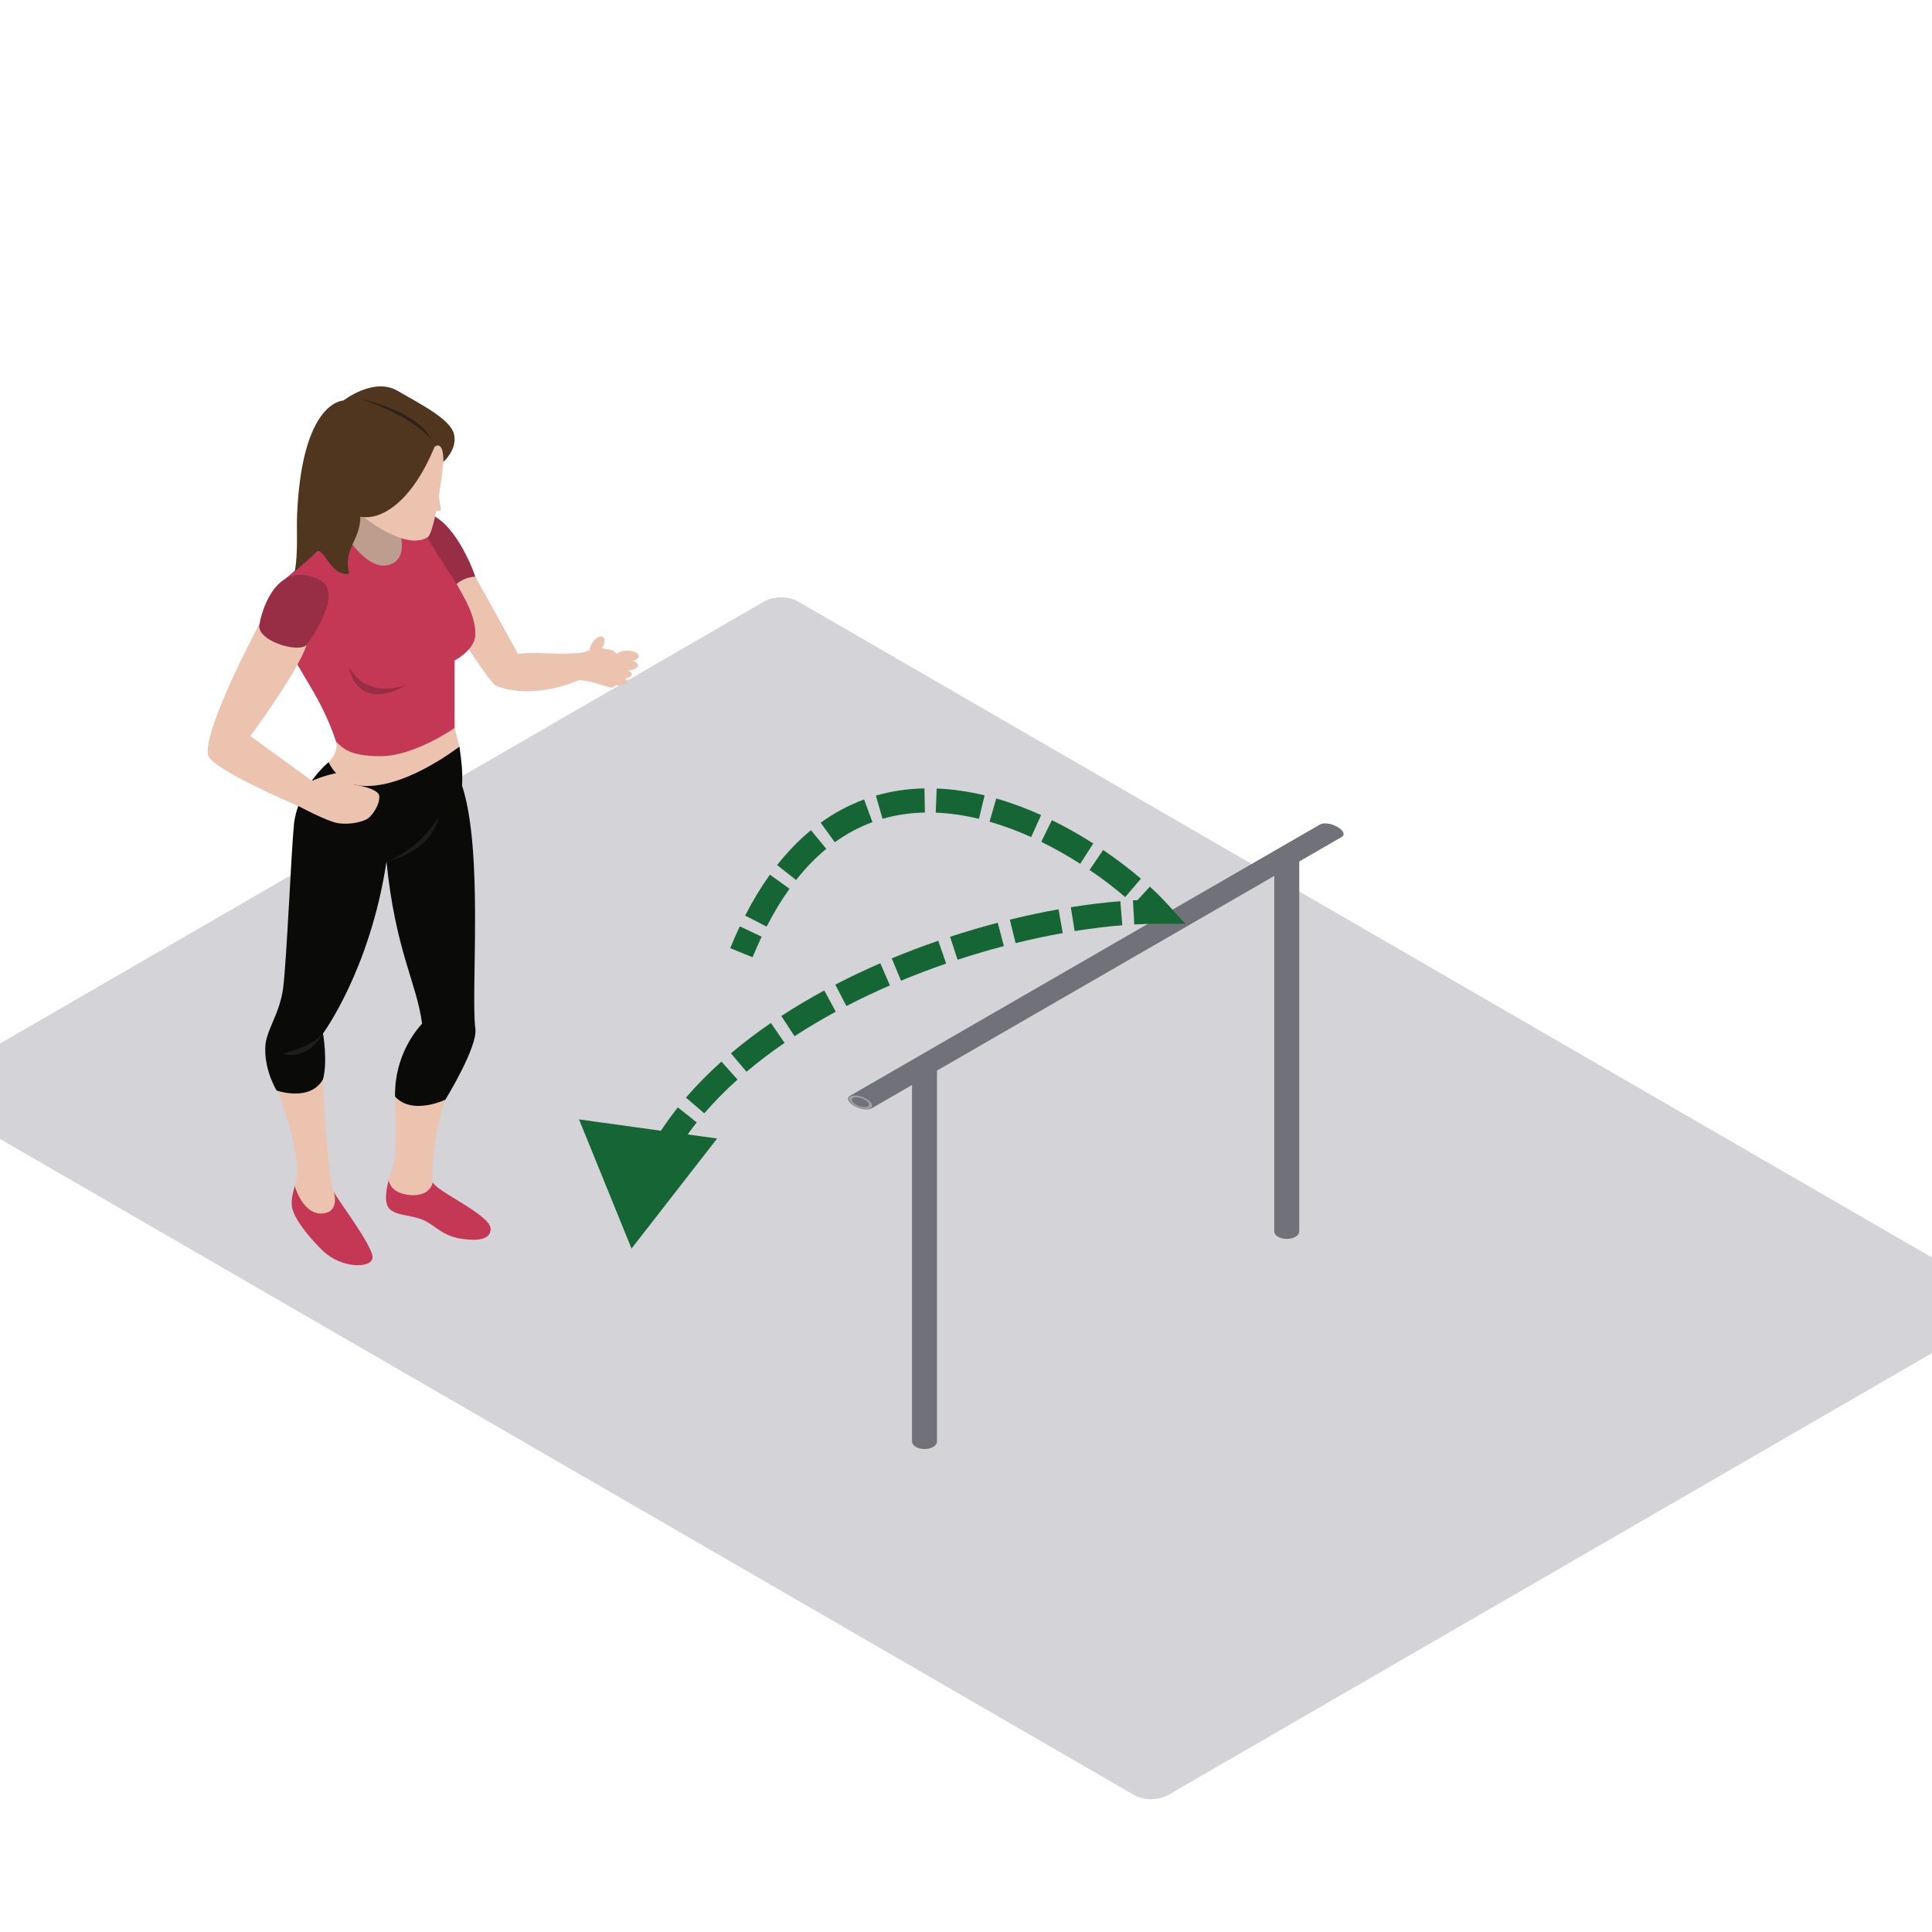
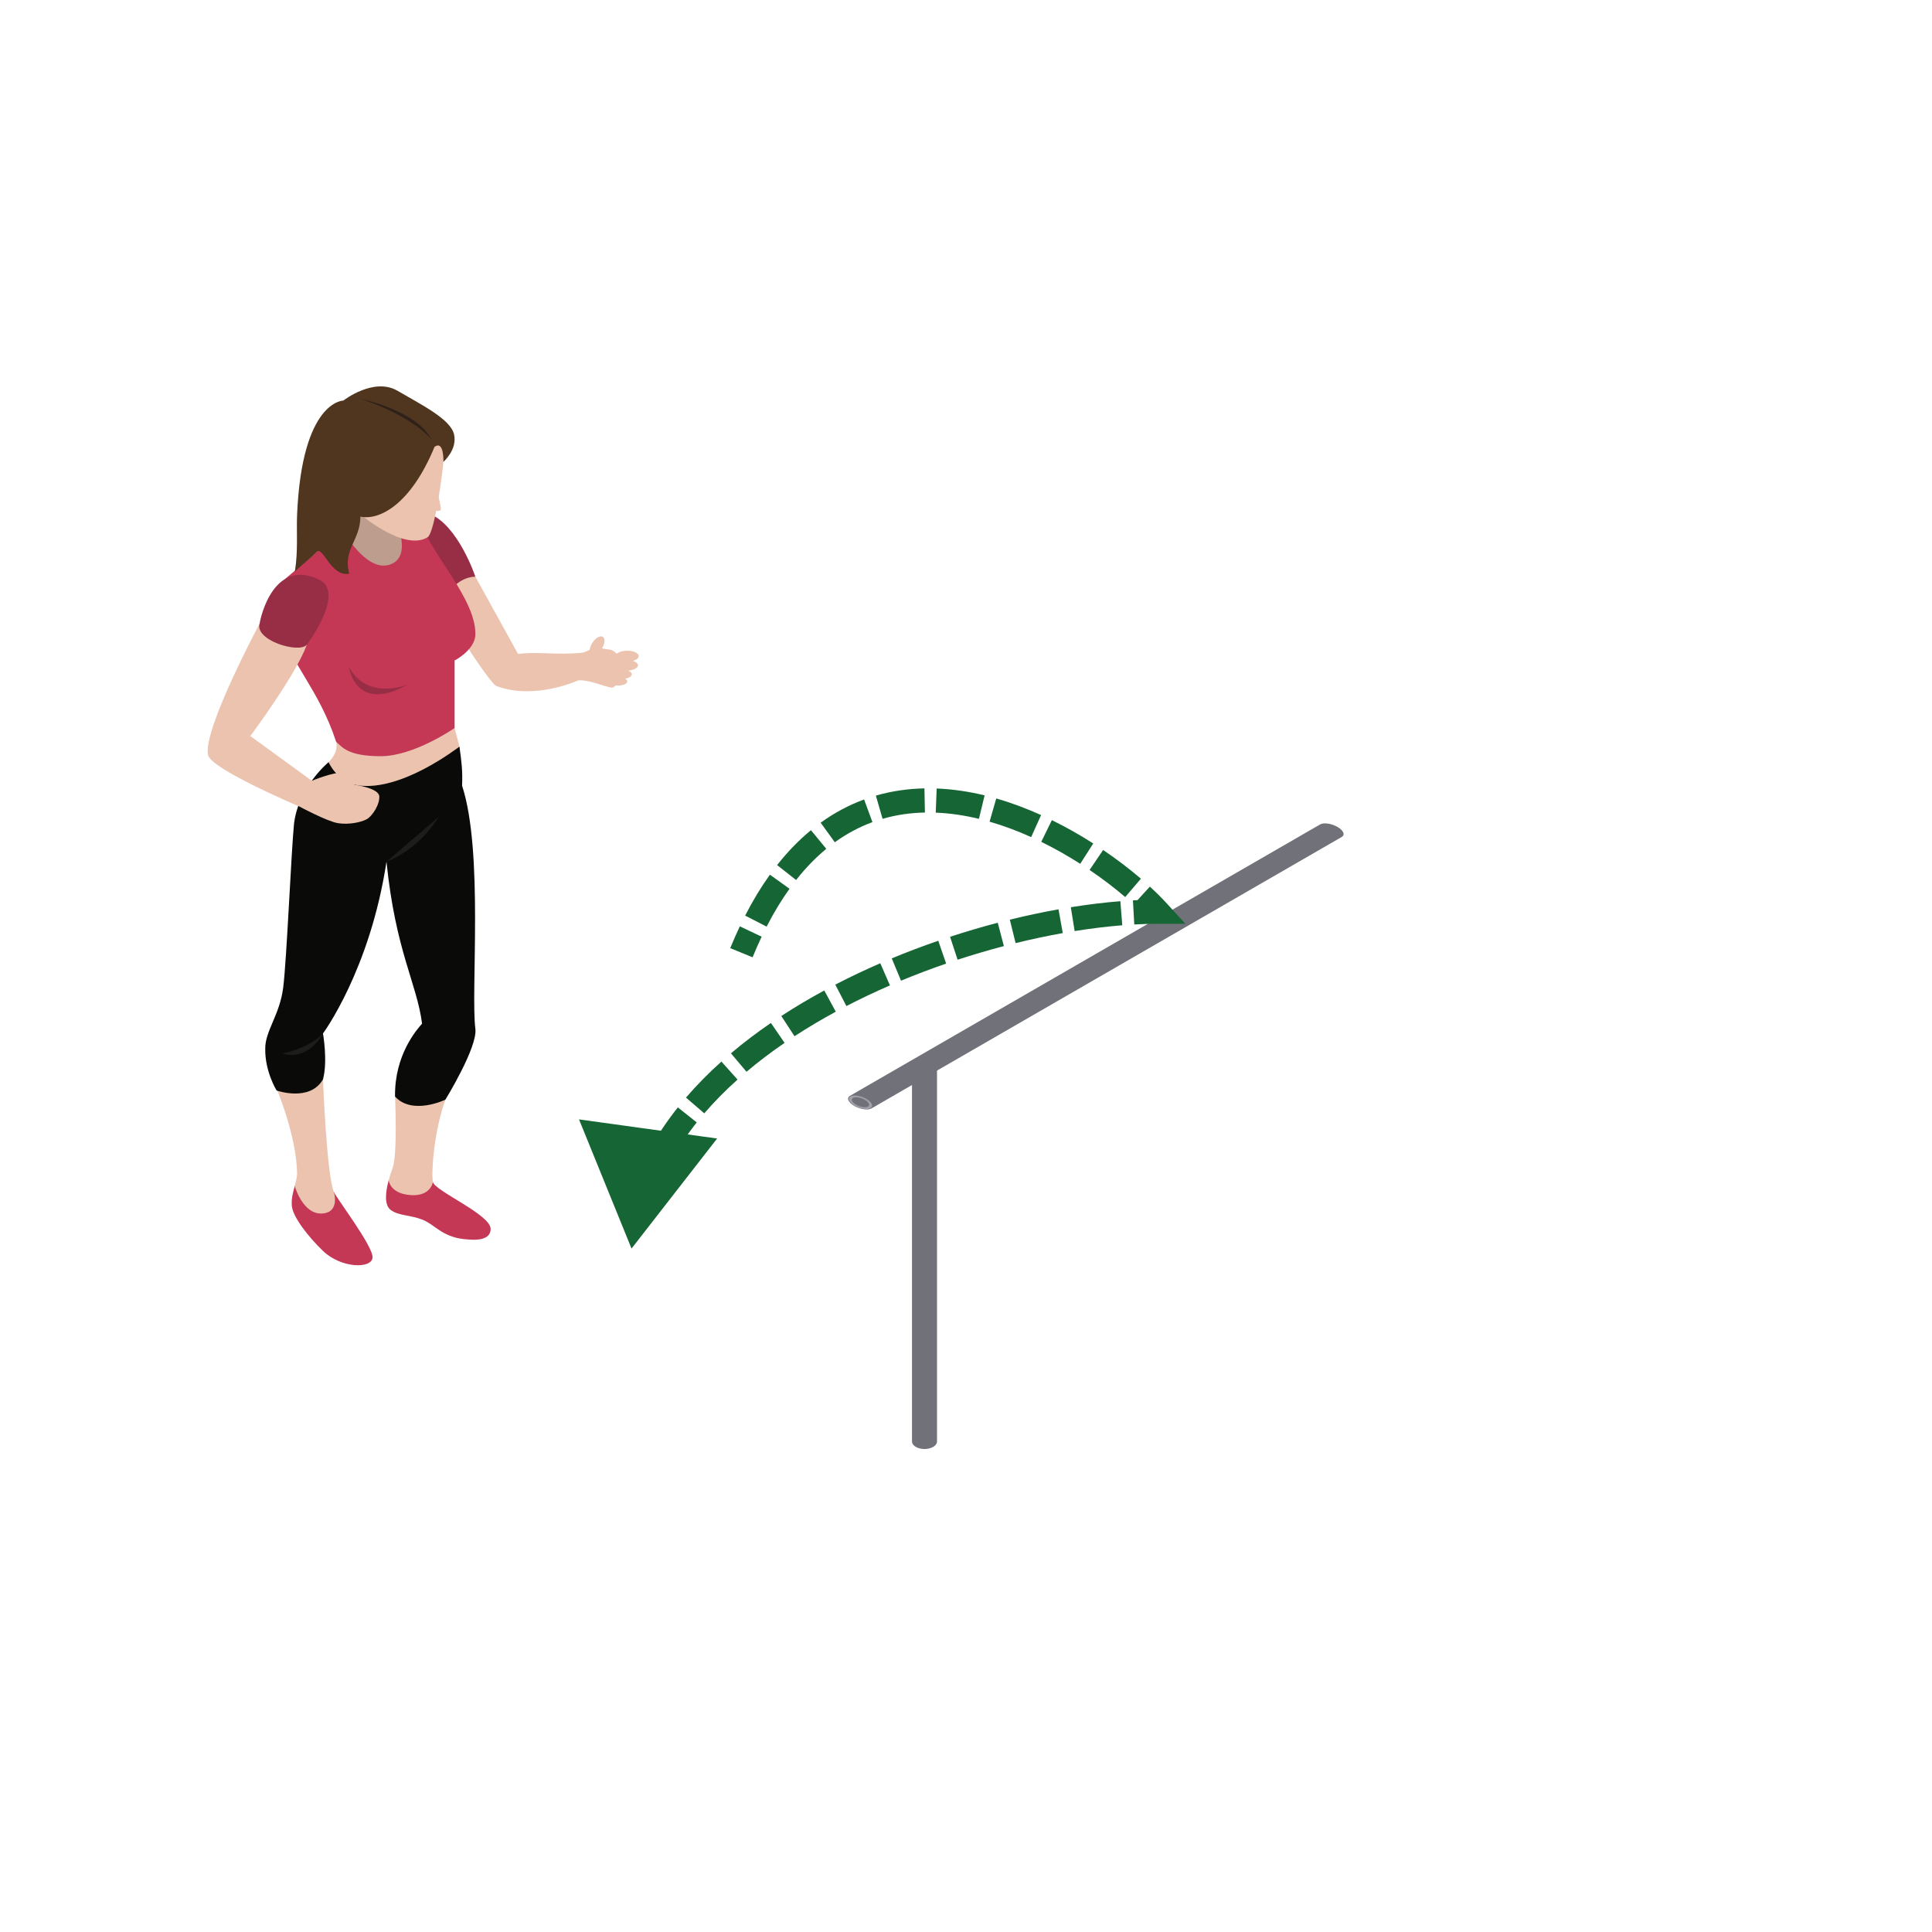
<svg xmlns="http://www.w3.org/2000/svg" width="800" height="800" viewBox="0 0 800 800" fill="none">
  <g clip-path="url(#clip0_7721_38952)">
-     <rect width="589.83" height="412.881" rx="8" transform="matrix(0.866 0.501 -0.866 0.501 323.412 245)" fill="#D4D4D8" />
    <path fill-rule="evenodd" clip-rule="evenodd" d="M188.24 301.452C189.068 304.634 190.255 309.158 190.255 309.158L180.232 323.579L158.47 330.632L145.834 329.688L135.239 319.367C135.239 319.367 134.156 320.592 136.054 315.604C140.539 311.223 139.182 307.158 139.182 307.158L167.158 299.62C167.158 299.62 187.724 299.46 188.24 301.452Z" fill="#EBC3AE" />
    <path fill-rule="evenodd" clip-rule="evenodd" d="M160.953 488.684C159.752 493.134 158.903 498.879 161.78 501.018C165.039 503.451 169.853 503.057 174.893 505.027C179.924 506.997 182.923 511.954 191.685 513.041C193.942 513.236 203.159 514.738 203.159 508.841C203.159 502.932 179.937 493.091 179.257 489.424L160.953 488.684Z" fill="#C43856" />
    <path fill-rule="evenodd" clip-rule="evenodd" d="M179.257 489.425C178.572 486.442 179.391 469.479 184.418 455.361C181.423 449.118 173.55 449.525 173.55 449.525L163.574 454.049C163.574 454.049 164.718 477.757 162.547 483.727C162.188 484.71 161.529 486.55 160.953 488.684C160.953 488.684 161.321 494.178 169.879 494.858C178.438 495.534 179.257 489.425 179.257 489.425Z" fill="#EBC3AE" />
    <path fill-rule="evenodd" clip-rule="evenodd" d="M138.229 493.506C139.343 496.242 154.67 516.166 154.258 520.777C153.851 525.396 141.353 525.262 133.74 517.98C127.708 512.204 121.247 503.953 120.844 499.337C120.579 496.38 121.333 493.774 122.048 491.09L138.229 493.506Z" fill="#C43856" />
    <path fill-rule="evenodd" clip-rule="evenodd" d="M122.048 491.088C122.443 489.59 122.828 488.07 123.019 486.443C122.984 470.095 113.997 449.521 113.997 449.521L133.74 446.945C133.74 446.945 135.239 486.17 138.229 493.504C138.229 493.504 140.885 501.764 133.74 502.461C125.389 503.271 122.048 491.088 122.048 491.088Z" fill="#EBC3AE" />
    <path fill-rule="evenodd" clip-rule="evenodd" d="M190.255 309.156C188.812 310.152 166.396 327.5 148.664 325.262C139.733 324.127 136.054 315.603 136.054 315.603C136.054 315.603 123.591 325.811 121.745 341.086C120.566 353.065 118.712 397.546 117.264 408.945C115.817 420.344 109.781 426.86 109.833 434.185C109.638 443.693 114.539 451.542 114.539 451.542C114.539 451.542 128.245 456.447 133.74 446.944C135.785 439.346 133.74 427.947 133.74 427.947C133.74 427.947 153.235 401.606 160.03 356.814C163.835 394.004 172.588 407.049 174.772 423.877C172.792 426.085 163.306 436.675 163.575 454.049C170.699 461.946 184.418 455.36 184.418 455.36C184.418 455.36 197.799 433.627 196.842 426.046C194.874 410.573 200.308 352.758 191.343 325.34C191.568 318.807 191.174 315.979 190.255 309.156Z" fill="#0A0B09" />
    <path fill-rule="evenodd" clip-rule="evenodd" d="M133.74 427.949C133.74 427.949 128.986 433.712 117.035 436.223C127.903 439.483 133.74 427.949 133.74 427.949Z" fill="#1D1E1C" />
    <path fill-rule="evenodd" clip-rule="evenodd" d="M239.434 281.712C244.131 281.431 250.567 284.461 253.283 284.73C256 284.998 259.12 274.828 259.12 274.828C259.12 274.828 255.126 269.267 252.5 268.998C249.875 268.73 246.086 267.754 246.086 267.754C246.086 267.754 244.461 269.351 241.336 270.239C238.208 271.118 237.462 274.828 237.462 274.828C237.462 274.828 238.593 281.526 239.434 281.712Z" fill="#EBC3AE" />
    <path fill-rule="evenodd" clip-rule="evenodd" d="M196.842 238.818C196.842 238.818 209.01 260.811 214.509 270.782C222.66 269.695 230.598 271.392 241.336 270.241C241.033 272.042 239.434 281.714 239.434 281.714C239.434 281.714 221.498 290.052 205.608 284.082C202.583 283.281 180.232 247.165 180.232 247.165L185.896 236.844L196.842 238.818Z" fill="#EBC3AE" />
    <path fill-rule="evenodd" clip-rule="evenodd" d="M177.931 212.764C189.848 217.647 196.842 238.818 196.842 238.818C196.842 238.818 191.685 238.346 186.593 244.182C181.493 250.014 168.861 221.509 168.861 221.509C168.861 221.509 175.535 212.499 177.931 212.764Z" fill="#972E45" />
    <path fill-rule="evenodd" clip-rule="evenodd" d="M166.062 210.251L172.263 234.673L162.547 244.18L142.714 239.297L137.548 227.213L141.899 206.008L166.062 210.251Z" fill="#BD9D8D" />
    <path fill-rule="evenodd" clip-rule="evenodd" d="M117.992 262.633C119.617 273.769 132.115 285.436 139.182 307.157C141.613 309.196 143.802 313.127 157.655 313.127C171.509 313.127 188.24 301.451 188.24 301.451V273.491C188.24 273.491 195.758 269.695 196.777 263.72C198.142 248.524 176.674 227.621 174.503 215.949C172.597 215.949 164.043 215.949 164.043 215.949C164.043 215.949 170.963 230.877 161.187 233.864C151.407 236.847 141.899 219.478 141.899 219.478L117.992 239.787C117.992 239.787 116.359 251.507 117.992 262.633Z" fill="#C43856" />
    <path fill-rule="evenodd" clip-rule="evenodd" d="M183.599 191.25C183.491 193.704 180.206 220.157 177.082 222.46C166.621 228.842 146.835 211.026 146.835 211.026L161.187 179.984H185.228C185.228 179.984 185.774 186.227 183.599 191.25Z" fill="#EBC3AE" />
    <path fill-rule="evenodd" clip-rule="evenodd" d="M179.937 185.008C169.983 209.2 156.84 215.612 149.231 213.911C149.201 223.756 141.864 227.522 144.612 237.528C137.28 239.13 133.67 226.198 131.373 228.423C129.068 230.644 123.968 234.848 122.1 236.679C123.491 228.029 122.72 220.046 123.019 213.101C125.051 165.833 142.172 165.867 142.172 165.867C142.172 165.867 154.713 156.048 164.601 161.815C174.486 167.582 186.593 173.569 188.019 179.886C189.444 186.194 183.599 191.251 183.599 191.251C183.599 191.251 183.971 182.189 179.937 185.008Z" fill="#50351F" />
    <path fill-rule="evenodd" clip-rule="evenodd" d="M149.504 165.191C149.504 165.191 172.462 169.936 178.576 181.881C169.611 171.564 149.504 165.191 149.504 165.191Z" fill="#2D2119" />
    <path fill-rule="evenodd" clip-rule="evenodd" d="M180.232 200.441C180.232 200.441 182.823 209.806 182.511 211.027C182.208 212.256 177.931 211.027 177.931 211.027L180.232 200.441Z" fill="#EBC3AE" />
    <path fill-rule="evenodd" clip-rule="evenodd" d="M146.783 324.933C146.783 324.933 145.158 320.591 141.756 320.05C138.363 319.504 129.129 323.301 129.129 323.301C127.101 321.829 103.653 304.775 103.653 304.775C103.653 304.775 122.56 279.444 127.049 266.958L107.532 258.156C107.532 258.156 84.028 301.996 86.133 312.516C86.61 318.01 122.469 333.345 123.829 333.891C123.829 333.891 135.512 340.186 139.997 340.865C144.478 341.541 149.231 340.545 151.68 339.315C154.124 338.099 157.326 333.077 157.049 329.687C156.78 326.293 146.783 324.933 146.783 324.933Z" fill="#EBC3AE" />
    <path fill-rule="evenodd" clip-rule="evenodd" d="M127.049 266.96C127.864 265.943 142.58 245.742 132.591 240.248C113.438 230.472 107.8 255.717 107.532 258.158C105.218 265.085 123.829 270.783 127.049 266.96Z" fill="#972E45" />
    <path fill-rule="evenodd" clip-rule="evenodd" d="M144.343 275.941C148.958 296.294 168.523 283.54 168.523 283.54C168.523 283.54 151.948 290.328 144.343 275.941Z" fill="#972E45" />
-     <path fill-rule="evenodd" clip-rule="evenodd" d="M160.03 356.816C160.03 356.816 172.848 352.495 181.566 338.355C178.303 353.028 160.03 356.816 160.03 356.816Z" fill="#1D1E1C" />
+     <path fill-rule="evenodd" clip-rule="evenodd" d="M160.03 356.816C160.03 356.816 172.848 352.495 181.566 338.355Z" fill="#1D1E1C" />
    <path fill-rule="evenodd" clip-rule="evenodd" d="M249.166 268.67C247.849 270.73 245.912 271.843 244.842 271.159C243.763 270.471 243.971 268.241 245.292 266.184C246.605 264.128 248.551 263.011 249.617 263.699C250.696 264.388 250.492 266.609 249.166 268.67Z" fill="#EBC3AE" />
    <path fill-rule="evenodd" clip-rule="evenodd" d="M264.489 271.684C264.489 272.926 262.357 273.935 259.731 273.935C257.092 273.935 254.964 272.926 254.964 271.684C254.964 270.45 257.092 269.445 259.731 269.445C262.357 269.445 264.489 270.45 264.489 271.684Z" fill="#EBC3AE" />
    <path fill-rule="evenodd" clip-rule="evenodd" d="M264.182 275.482C264.182 276.746 261.811 277.772 258.895 277.772C255.974 277.772 253.604 276.746 253.604 275.482C253.604 274.214 255.974 273.188 258.895 273.188C261.811 273.188 264.182 274.214 264.182 275.482Z" fill="#EBC3AE" />
    <path fill-rule="evenodd" clip-rule="evenodd" d="M261.612 279.203C261.612 280.259 259.766 281.108 257.474 281.108C255.19 281.108 253.335 280.259 253.335 279.203C253.335 278.146 255.19 277.289 257.474 277.289C259.766 277.289 261.612 278.146 261.612 279.203Z" fill="#EBC3AE" />
    <path fill-rule="evenodd" clip-rule="evenodd" d="M259.731 282.135C259.731 283.097 258.037 283.88 255.948 283.88C253.864 283.88 252.174 283.097 252.174 282.135C252.174 281.174 253.864 280.391 255.948 280.391C258.037 280.391 259.731 281.174 259.731 282.135Z" fill="#EBC3AE" />
    <path fill-rule="evenodd" clip-rule="evenodd" d="M377.638 596.899C377.638 597.694 378.143 598.49 379.155 599.096C381.177 600.31 384.456 600.31 386.479 599.096C387.49 598.49 387.995 597.694 387.995 596.899V442.041C387.995 441.246 387.49 440.45 386.479 439.844C384.456 438.63 381.177 438.63 379.155 439.844C378.143 440.45 377.638 441.246 377.638 442.041V596.899Z" fill="#71717A" />
    <circle r="3.436" transform="matrix(0.866 -0.5 0.866 0.5 382.817 441.934)" stroke="#A1A1AA" />
-     <path fill-rule="evenodd" clip-rule="evenodd" d="M527.638 509.899C527.638 510.694 528.143 511.49 529.155 512.096C531.177 513.31 534.456 513.31 536.479 512.096C537.49 511.49 537.995 510.694 537.995 509.899V355.041C537.995 354.246 537.49 353.45 536.479 352.844C534.456 351.63 531.177 351.63 529.155 352.844C528.143 353.45 527.638 354.246 527.638 355.041V509.899Z" fill="#71717A" />
    <circle r="3.436" transform="matrix(0.866 -0.5 0.866 0.5 532.817 354.934)" stroke="#A1A1AA" />
    <path fill-rule="evenodd" clip-rule="evenodd" d="M555.609 346.552C556.297 346.155 556.548 345.505 556.198 344.696C555.497 343.078 552.658 341.439 549.856 341.034C548.455 340.832 547.328 340.977 546.64 341.374L351.918 453.78C351.229 454.178 350.979 454.828 351.329 455.637C352.029 457.255 354.869 458.894 357.671 459.298C359.072 459.501 360.198 459.356 360.887 458.958L555.609 346.552Z" fill="#71717A" />
    <circle r="3.436" transform="matrix(-1.183 -0.183 -0.317 -0.683 356.311 456.42)" stroke="#A1A1AA" />
    <path d="M261.5 517.003L296.949 471.432L239.759 463.518L261.5 517.003ZM479.5 377.521V382.521H490.837L483.192 374.149L479.5 377.521ZM268.845 503.222C270.416 496.994 272.653 490.985 275.482 485.194L266.497 480.804C263.381 487.181 260.898 493.841 259.149 500.777L268.845 503.222ZM277.709 480.901C280.777 475.317 284.401 469.94 288.512 464.777L280.688 458.548C276.255 464.117 272.308 469.964 268.944 476.087L277.709 480.901ZM291.63 461.008C295.809 456.144 300.419 451.482 305.394 447.029L298.724 439.578C293.455 444.296 288.534 449.267 284.045 454.491L291.63 461.008ZM309.114 443.795C314.069 439.607 319.343 435.618 324.873 431.832L319.223 423.581C313.438 427.541 307.894 431.734 302.659 436.156L309.114 443.795ZM328.988 429.082C334.481 425.498 340.198 422.11 346.079 418.921L341.313 410.13C335.211 413.439 329.26 416.965 323.524 420.706L328.988 429.082ZM350.481 416.588C356.363 413.538 362.388 410.685 368.498 408.032L364.516 398.859C358.206 401.599 351.974 404.55 345.878 407.71L350.481 416.588ZM373.092 406.081C379.27 403.517 385.517 401.155 391.775 399L388.518 389.545C382.073 391.765 375.632 394.199 369.258 396.846L373.092 406.081ZM396.517 397.407C402.936 395.304 409.346 393.42 415.686 391.757L413.149 382.084C406.617 383.798 400.014 385.738 393.404 387.904L396.517 397.407ZM420.539 390.524C427.174 388.892 433.707 387.507 440.066 386.371L438.308 376.527C431.732 377.701 424.988 379.131 418.15 380.813L420.539 390.524ZM444.987 385.536C451.835 384.437 458.442 383.637 464.712 383.139L463.919 373.17C457.364 373.691 450.491 374.524 443.402 375.663L444.987 385.536ZM469.679 382.803C473.076 382.615 476.355 382.521 479.5 382.521V372.521C476.157 372.521 472.693 372.621 469.126 372.818L469.679 382.803ZM483.192 374.149C481.188 371.955 478.817 369.59 476.133 367.132L469.38 374.508C471.877 376.794 474.033 378.949 475.808 380.893L483.192 374.149ZM472.43 363.856C467.889 359.97 462.618 355.908 456.784 351.954L451.174 360.232C456.696 363.974 461.67 367.809 465.927 371.453L472.43 363.856ZM452.689 349.257C447.36 345.85 441.613 342.566 435.56 339.603L431.163 348.584C436.844 351.366 442.261 354.46 447.302 357.682L452.689 349.257ZM431.098 337.503C425.146 334.817 418.922 332.463 412.527 330.625L409.764 340.236C415.642 341.925 421.414 344.104 426.983 346.618L431.098 337.503ZM407.71 329.348C401.221 327.776 394.566 326.762 387.855 326.503L387.469 336.496C393.434 336.726 399.425 337.63 405.354 339.067L407.71 329.348ZM382.79 326.454C376.074 326.587 369.328 327.52 362.672 329.448L365.455 339.053C371.198 337.389 377.068 336.569 382.987 336.452L382.79 326.454ZM357.81 331.043C351.643 333.309 345.615 336.471 339.819 340.66L345.676 348.765C350.732 345.111 355.949 342.38 361.258 340.429L357.81 331.043ZM335.799 343.762C330.906 347.788 326.219 352.581 321.785 358.213L329.643 364.398C333.662 359.294 337.85 355.024 342.152 351.485L335.799 343.762ZM318.8 362.187C315.187 367.222 311.761 372.855 308.545 379.126L317.444 383.689C320.453 377.82 323.625 372.616 326.925 368.016L318.8 362.187ZM306.349 383.578C304.981 386.461 303.655 389.47 302.372 392.607L311.628 396.392C312.845 393.417 314.098 390.576 315.384 387.865L306.349 383.578Z" fill="#166534" />
  </g>
  <defs>
    <clipPath id="clip0_7721_38952">
      <rect width="800" height="800" fill="white" />
    </clipPath>
  </defs>
</svg>